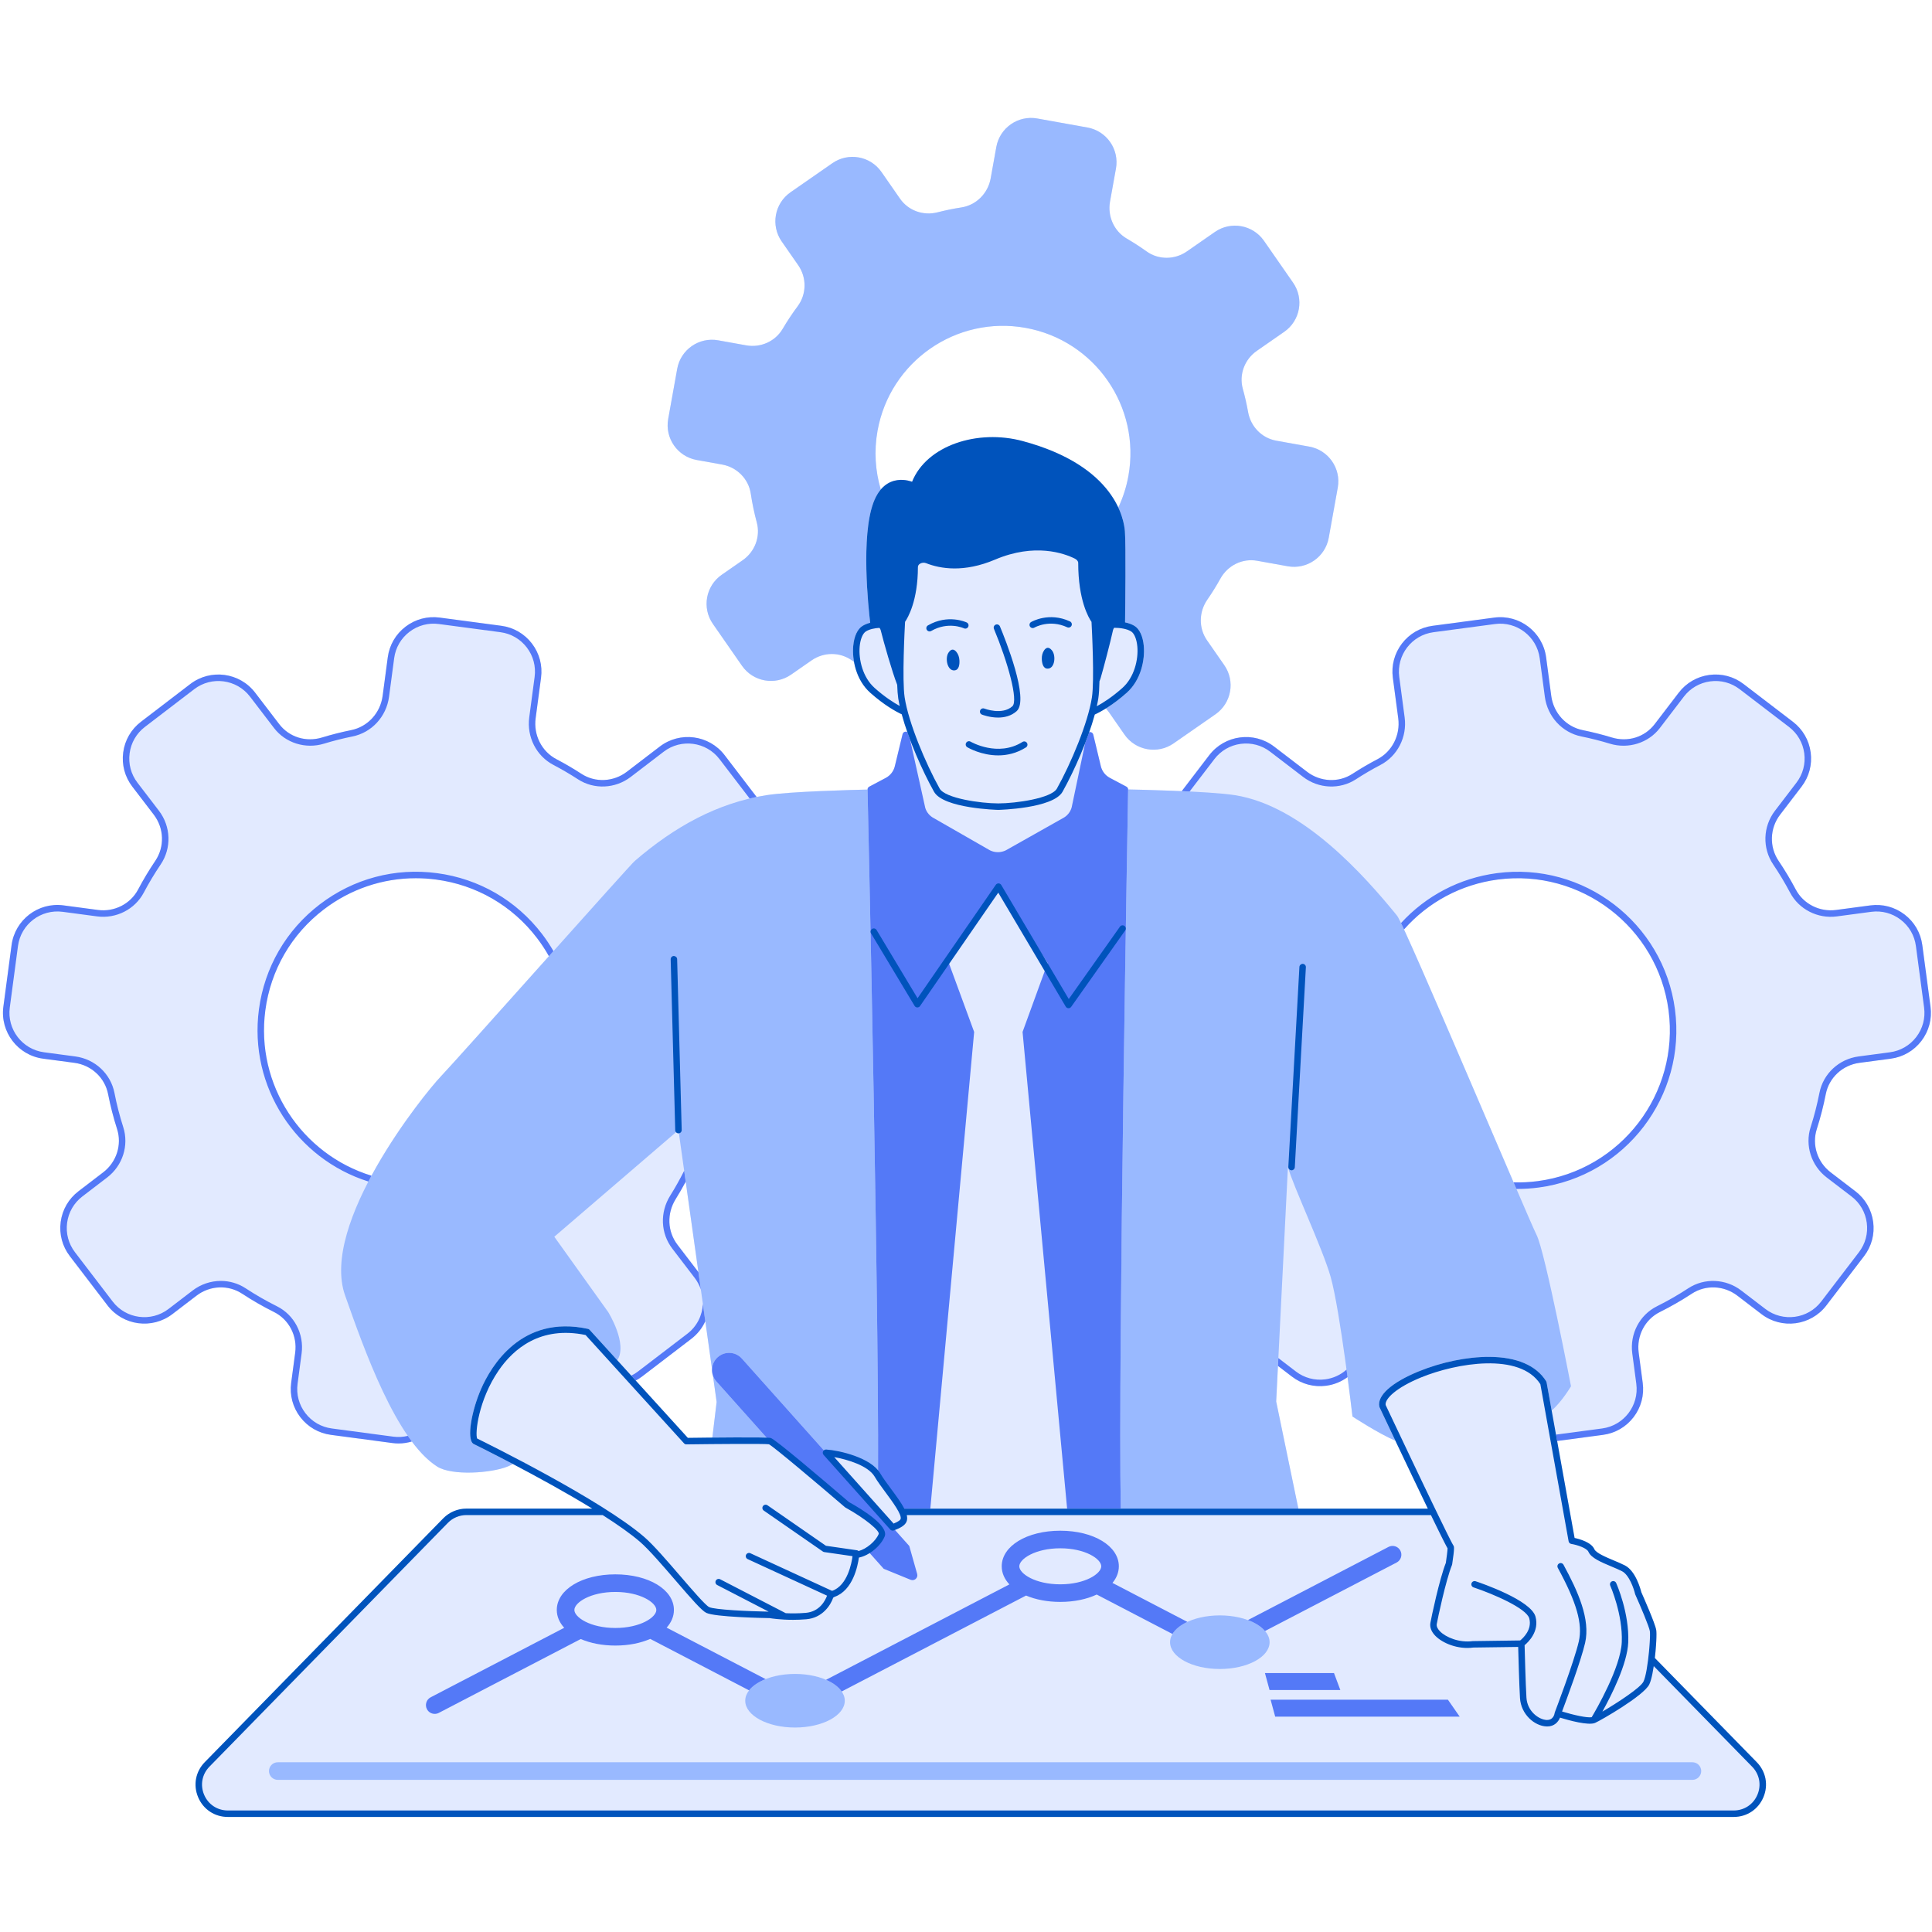
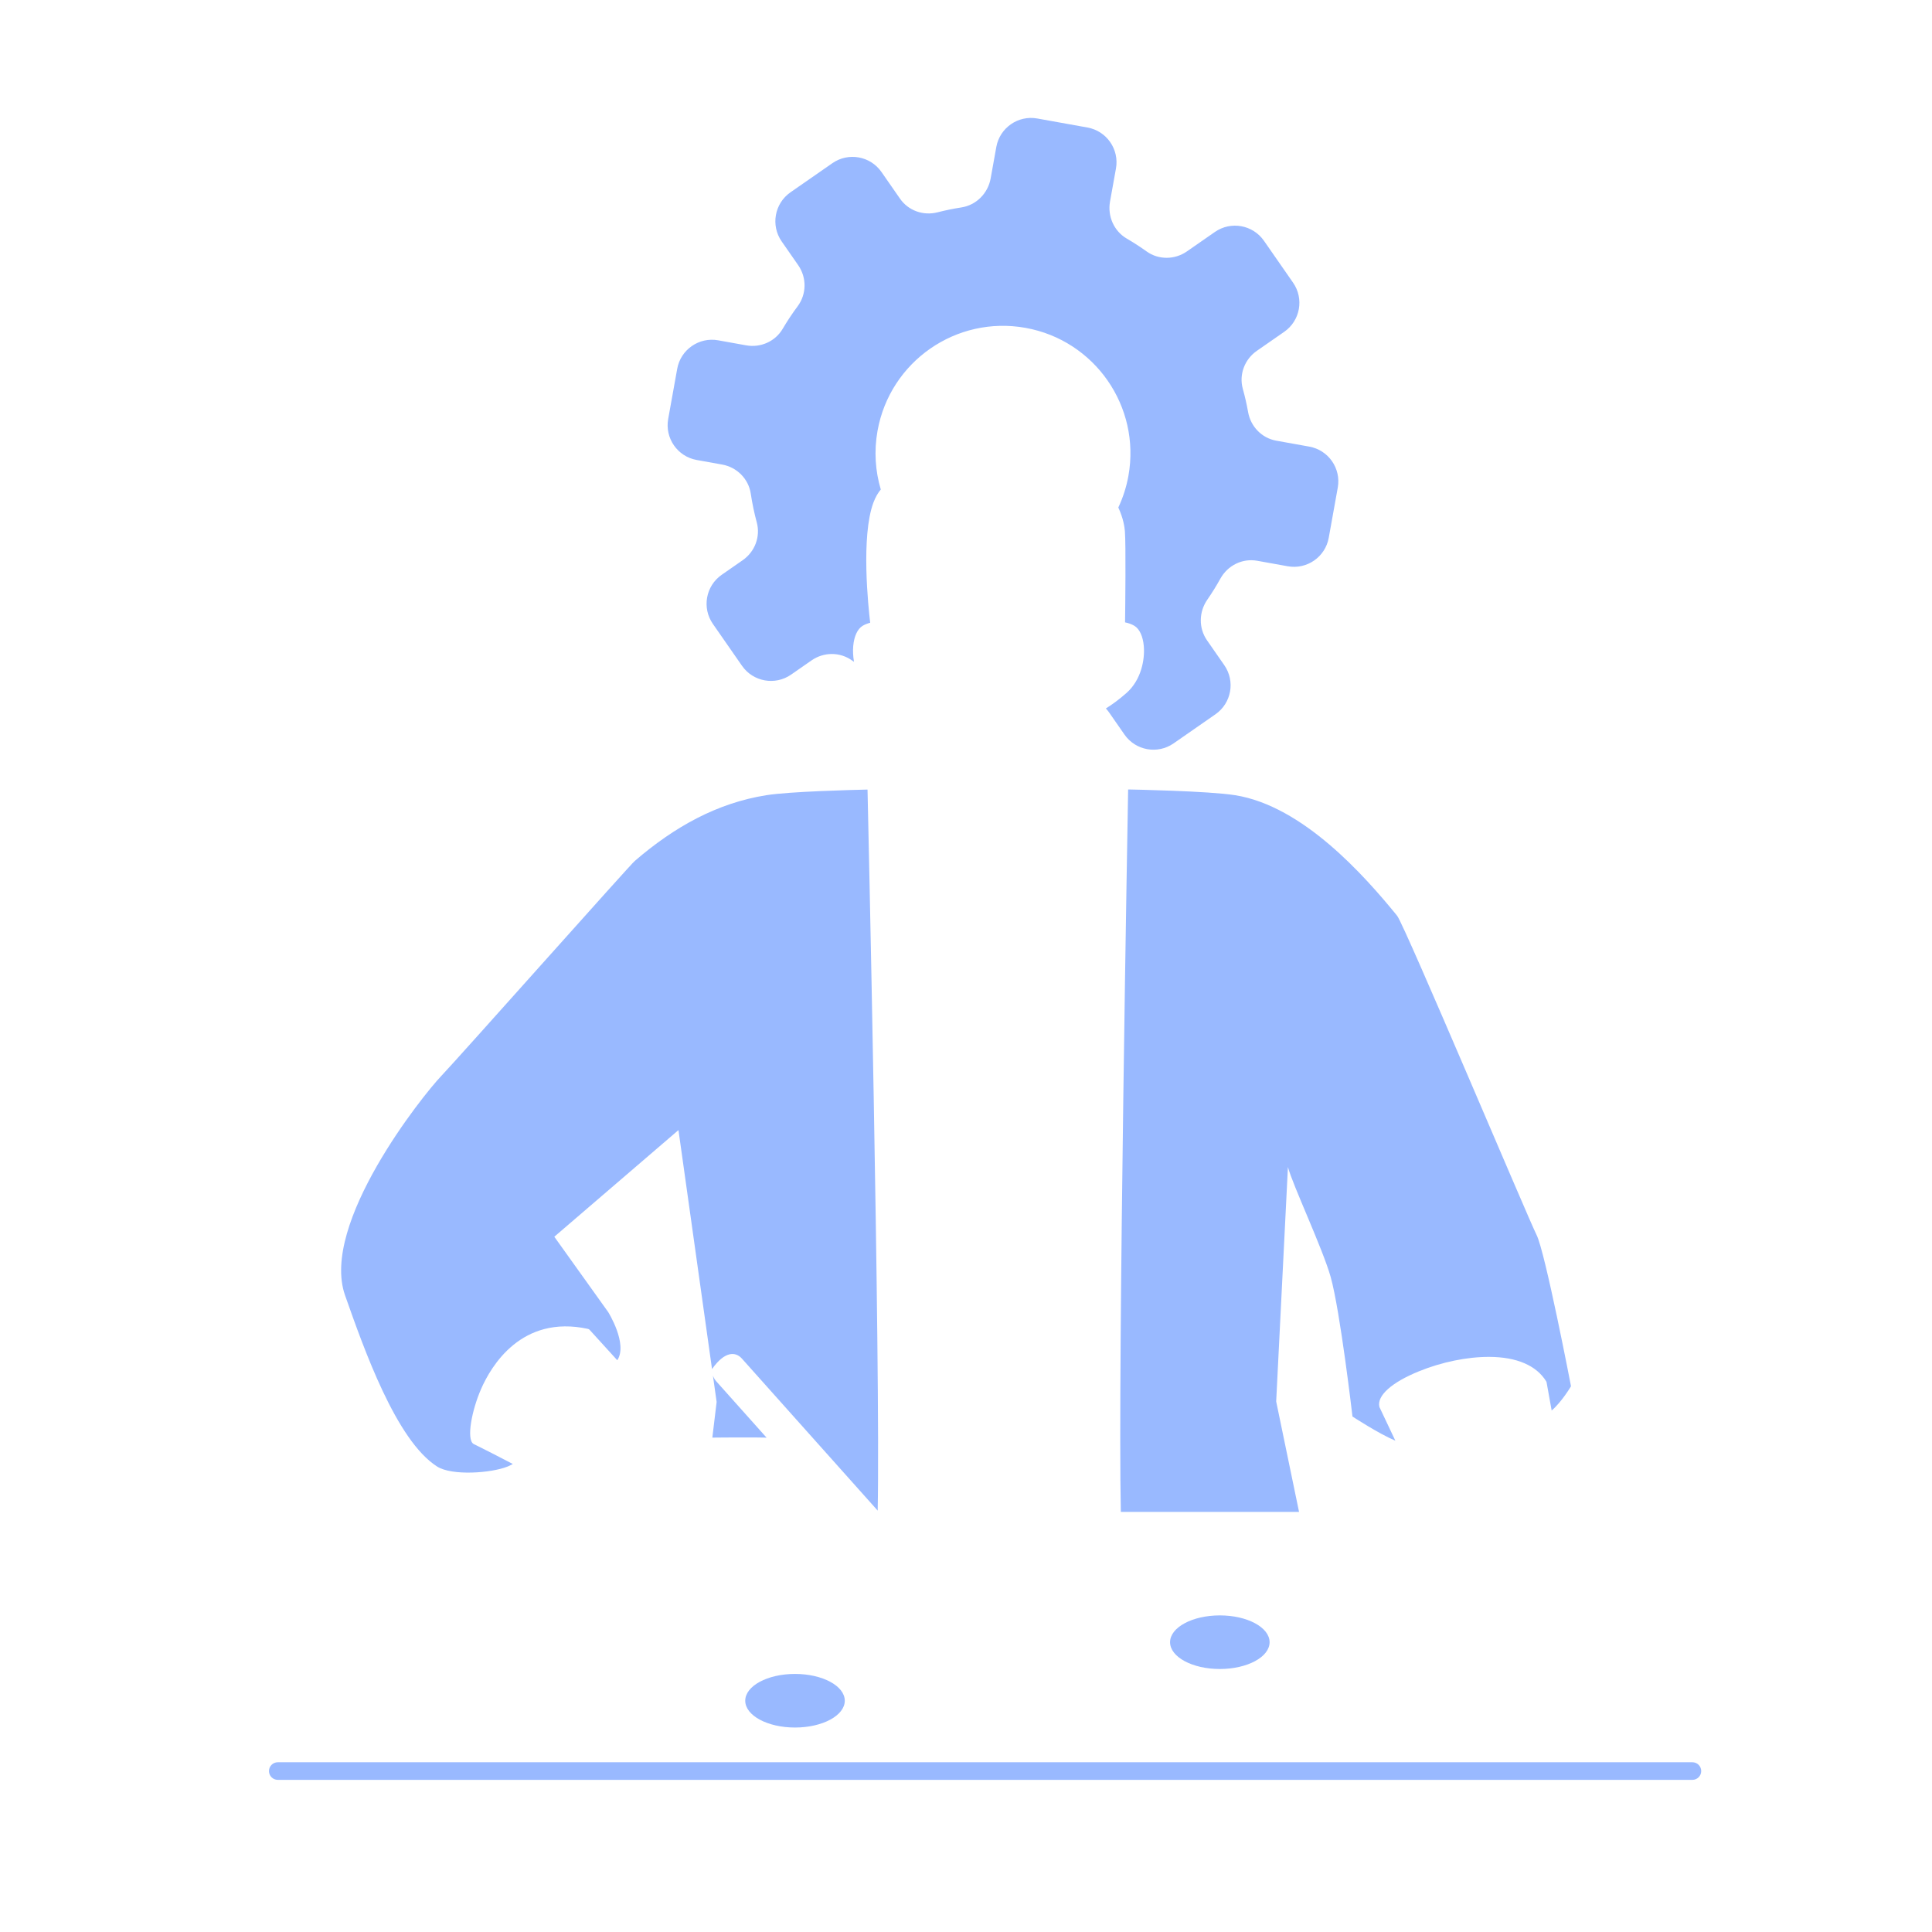
<svg xmlns="http://www.w3.org/2000/svg" width="1080" zoomAndPan="magnify" viewBox="0 0 810 810" height="1080" preserveAspectRatio="xMidYMid meet" version="1.0">
  <defs>
    <clipPath id="4fa2071ff6">
-       <path d="M 1 49 L 810 49 L 810 761.863 L 1 761.863 Z M 1 49 " clip-rule="nonzero" />
-     </clipPath>
+       </clipPath>
    <clipPath id="d86121e07e">
      <path d="M 81 183 L 741 183 L 741 761.863 L 81 761.863 Z M 81 183 " clip-rule="nonzero" />
    </clipPath>
  </defs>
  <g clip-path="url(#4fa2071ff6)">
    <path fill="#e2eaff" d="M 809.379 422.074 L 805.941 396.25 C 805.258 391.117 802.617 386.555 798.504 383.41 C 794.391 380.262 789.289 378.906 784.16 379.59 L 769.738 381.508 C 762.879 382.422 756.086 378.984 752.895 372.949 C 750.73 368.848 748.309 364.805 745.695 360.938 C 741.715 355.043 741.965 347.258 746.32 341.562 L 755.32 329.797 C 758.465 325.688 759.824 320.59 759.137 315.457 C 758.453 310.324 755.812 305.762 751.699 302.613 L 731.008 286.785 C 726.895 283.641 721.797 282.277 716.664 282.965 C 711.531 283.648 706.969 286.293 703.824 290.402 L 693.738 303.586 C 689.559 309.059 682.488 311.254 675.742 309.191 C 671.754 307.973 667.652 306.938 663.547 306.105 C 656.625 304.711 651.332 298.949 650.375 291.777 L 648.223 275.594 C 646.809 264.996 637.066 257.504 626.438 258.934 L 600.621 262.371 C 595.484 263.051 590.922 265.695 587.773 269.809 C 584.629 273.922 583.27 279.016 583.953 284.152 L 586.219 301.148 C 587.152 308.191 583.66 315.078 577.52 318.293 C 573.93 320.172 570.387 322.242 566.996 324.449 C 561.223 328.203 553.59 327.852 547.996 323.574 L 534.164 312.992 C 525.676 306.496 513.48 308.117 506.98 316.613 L 495.453 331.684 C 495.461 331.684 495.469 331.684 495.48 331.684 C 484.414 331.195 474.027 331.004 474.027 331.004 C 474.027 331.004 473.641 331.004 472.973 331.004 C 472.973 330.5 472.699 330.039 472.254 329.805 L 465.328 326.129 C 463.43 325.125 462.047 323.352 461.543 321.266 L 458.348 307.961 C 458.203 307.348 457.652 306.918 457.027 306.918 C 457.02 306.918 457.016 306.918 457.008 306.918 C 456.891 306.922 456.777 306.953 456.668 306.984 C 456.629 307.094 456.582 307.203 456.543 307.316 C 457.48 304.656 458.316 302.047 458.992 299.574 C 460.145 299.039 461.742 298.203 463.641 297.027 C 464.098 297.527 464.539 298.043 464.934 298.609 L 471.441 307.969 C 476.105 314.68 485.324 316.34 492.035 311.676 L 509.586 299.477 C 516.297 294.809 517.957 285.59 513.289 278.879 L 506.055 268.469 C 502.488 263.336 502.617 256.57 506.176 251.43 C 508.137 248.59 509.969 245.645 511.656 242.602 C 514.719 237.066 520.863 233.992 527.09 235.109 L 539.902 237.414 C 547.945 238.863 555.641 233.516 557.086 225.473 L 560.871 204.434 C 562.316 196.391 556.969 188.699 548.926 187.25 L 535.062 184.758 C 528.988 183.668 524.359 178.844 523.277 172.766 C 522.688 169.469 521.945 166.219 521.059 163.02 C 519.391 157.035 521.82 150.656 526.922 147.113 L 538.43 139.113 C 545.141 134.449 546.797 125.227 542.133 118.52 L 529.934 100.969 C 525.27 94.258 516.047 92.598 509.336 97.266 L 497.609 105.418 C 492.531 108.945 485.742 109.02 480.719 105.418 C 478.047 103.5 475.273 101.703 472.406 100.031 C 467.023 96.895 464.281 90.633 465.387 84.496 L 467.875 70.648 C 469.32 62.605 463.973 54.914 455.93 53.469 L 434.895 49.684 C 426.852 48.238 419.156 53.586 417.711 61.629 L 415.34 74.809 C 414.219 81.039 409.336 86 403.086 86.965 C 399.703 87.488 396.367 88.176 393.082 89.02 C 387.133 90.543 380.855 88.352 377.348 83.309 L 369.574 72.129 C 364.91 65.418 355.688 63.758 348.98 68.422 L 331.43 80.621 C 324.719 85.289 323.062 94.508 327.723 101.219 L 334.66 111.195 C 338.27 116.391 338.203 123.32 334.422 128.398 C 332.168 131.426 330.07 134.59 328.141 137.875 C 325.031 143.16 318.891 145.879 312.855 144.793 L 301.109 142.68 C 293.066 141.234 285.375 146.582 283.926 154.625 L 280.145 175.66 C 278.695 183.707 284.043 191.398 292.086 192.848 L 302.785 194.77 C 308.969 195.883 313.844 200.77 314.77 206.984 C 315.375 211.059 316.215 215.07 317.281 219.004 C 318.902 224.977 316.488 231.316 311.406 234.852 L 302.586 240.98 C 295.875 245.645 294.219 254.867 298.883 261.578 L 311.082 279.129 C 315.746 285.84 324.969 287.496 331.68 282.832 L 340.27 276.859 C 345.379 273.309 352.203 273.277 357.246 276.926 C 357.508 277.117 357.785 277.285 358.051 277.473 C 358.855 282.02 360.906 286.914 364.91 290.477 C 370.594 295.531 375.367 298.199 378.059 299.473 C 378.703 301.855 379.508 304.379 380.406 306.941 L 380.395 306.938 C 380.195 306.824 379.98 306.746 379.746 306.742 C 379.742 306.742 379.734 306.742 379.73 306.742 C 379.105 306.742 378.562 307.172 378.414 307.781 L 375.156 321.262 C 374.648 323.352 373.27 325.125 371.371 326.129 L 364.441 329.801 C 363.988 330.039 363.711 330.516 363.719 331.031 C 357.461 331.168 331.137 331.82 321.273 333.391 C 319.91 333.605 318.559 333.855 317.223 334.133 L 303.82 316.613 C 297.324 308.117 285.129 306.496 276.633 312.992 L 262.805 323.57 C 257.211 327.848 249.574 328.199 243.805 324.449 C 240.414 322.242 236.871 320.172 233.281 318.289 C 227.137 315.078 223.645 308.188 224.582 301.148 L 226.844 284.152 C 227.527 279.016 226.172 273.922 223.023 269.805 C 219.879 265.691 215.316 263.051 210.18 262.367 L 184.359 258.93 C 179.211 258.25 174.129 259.602 170.016 262.75 C 165.902 265.895 163.262 270.457 162.578 275.59 L 160.422 291.773 C 159.469 298.945 154.176 304.707 147.254 306.105 C 143.148 306.934 139.043 307.973 135.059 309.191 C 128.301 311.262 121.242 309.055 117.059 303.586 L 106.977 290.402 C 100.48 281.91 88.285 280.289 79.789 286.781 L 59.102 302.613 C 54.988 305.758 52.344 310.32 51.66 315.457 C 50.977 320.59 52.336 325.684 55.48 329.797 L 64.48 341.559 C 68.836 347.254 69.086 355.039 65.102 360.938 C 62.5 364.789 60.078 368.828 57.902 372.945 C 54.715 378.984 47.941 382.43 41.059 381.508 L 26.637 379.586 C 16.035 378.156 6.266 385.652 4.855 396.25 L 1.418 422.074 C 0.008 432.668 7.484 442.441 18.082 443.855 L 31.211 445.602 C 38.305 446.547 43.98 451.82 45.328 458.723 C 46.293 463.66 47.562 468.586 49.094 473.371 C 51.203 479.945 48.871 487.23 43.289 491.5 L 32.895 499.453 C 28.781 502.598 26.137 507.16 25.457 512.297 C 24.773 517.43 26.129 522.523 29.273 526.637 L 45.102 547.328 C 51.602 555.82 63.797 557.441 72.289 550.949 L 82.418 543.203 C 88.035 538.902 95.715 538.582 101.52 542.395 C 105.801 545.207 110.293 547.789 114.879 550.07 C 121.137 553.188 124.711 560.023 123.77 567.09 L 122.078 579.793 C 121.395 584.926 122.75 590.02 125.898 594.133 C 129.047 598.25 133.609 600.891 138.742 601.574 L 164.562 605.012 C 165.426 605.125 166.285 605.184 167.133 605.184 C 169.047 605.184 170.906 604.887 172.672 604.355 C 176.016 608.832 179.547 612.473 183.25 614.84 C 189.492 618.82 206 617.621 212.855 614.84 C 213.535 614.562 214.262 614.195 215.008 613.781 C 224.719 618.879 237.25 625.699 248.332 632.504 L 195.52 632.504 C 191.902 632.504 188.379 633.984 185.848 636.57 L 85.875 738.793 C 82 742.75 80.926 748.387 83.074 753.492 C 85.227 758.602 90.004 761.773 95.543 761.773 L 726.855 761.773 C 732.395 761.773 737.172 758.602 739.324 753.492 C 741.473 748.387 740.398 742.754 736.527 738.793 L 693.809 695.113 C 693.809 695.113 693.809 695.113 693.809 695.109 C 694.031 693.195 694.203 691.289 694.316 689.566 C 694.352 689.02 694.383 688.5 694.406 688 C 694.406 687.961 694.41 687.922 694.414 687.883 C 694.434 687.434 694.449 687.016 694.461 686.617 C 694.461 686.539 694.465 686.457 694.469 686.383 C 694.477 686.027 694.48 685.707 694.48 685.398 C 694.48 685.305 694.48 685.203 694.48 685.117 C 694.48 684.836 694.473 684.594 694.461 684.359 C 694.461 684.281 694.461 684.184 694.457 684.113 C 694.441 683.828 694.418 683.582 694.387 683.398 C 693.941 680.633 688.926 669.305 688.129 667.512 C 687.848 666.359 685.812 658.684 681.297 656.336 C 679.977 655.648 678.383 654.98 676.699 654.273 C 673.508 652.938 669.145 651.105 668.457 649.523 C 667.195 646.617 662.312 645.266 660.164 644.805 L 652.605 602.793 L 652.848 604.129 L 672.066 601.57 C 677.199 600.891 681.762 598.246 684.91 594.133 C 688.055 590.02 689.414 584.926 688.73 579.793 L 687.039 567.09 C 686.098 560.023 689.668 553.184 695.926 550.066 C 700.508 547.789 705 545.207 709.289 542.395 C 715.098 538.574 722.773 538.898 728.391 543.199 L 738.52 550.949 C 747.008 557.441 759.207 555.82 765.707 547.328 L 781.531 526.637 C 784.68 522.523 786.035 517.43 785.352 512.293 C 784.668 507.16 782.027 502.598 777.914 499.449 L 767.516 491.5 C 761.938 487.23 759.602 479.945 761.711 473.367 C 763.242 468.59 764.512 463.664 765.477 458.723 C 766.828 451.816 772.5 446.543 779.594 445.598 L 792.727 443.852 C 797.859 443.168 802.422 440.523 805.57 436.41 C 808.707 432.301 810.062 427.207 809.379 422.074 Z M 184.855 451.262 C 180.812 455.496 165.965 473.656 155.098 494.145 C 155.312 493.738 155.523 493.332 155.746 492.926 C 126.492 483.961 107.074 454.863 111.242 423.555 C 113.492 406.672 122.18 391.676 135.707 381.324 C 146.945 372.727 160.406 368.195 174.32 368.195 C 177.152 368.195 180.012 368.383 182.867 368.762 C 199.75 371.012 214.75 379.699 225.102 393.227 C 226.977 395.68 228.652 398.238 230.137 400.883 C 210.203 423.172 188.688 447.246 184.855 451.262 Z M 283.32 502.664 C 284.793 500.312 286.164 497.883 287.488 495.438 L 287.164 493.141 L 292.809 533.332 L 284.047 521.879 C 279.785 516.305 279.5 508.766 283.32 502.664 Z M 298.652 602.723 C 294.523 602.762 290.797 602.809 288.379 602.836 L 266.531 578.805 C 267.422 578.324 268.293 577.793 269.125 577.16 L 289.816 561.332 C 292.398 559.355 294.402 556.82 295.703 553.938 L 298.52 573.992 C 298.469 574.914 298.598 575.84 298.906 576.727 C 298.906 576.723 298.902 576.723 298.902 576.719 L 300.453 587.766 Z M 382.387 201.988 C 382.387 201.988 374.762 198.773 369.277 205.234 C 366.973 197.484 366.387 189.094 367.914 180.59 C 373.141 151.547 400.918 132.234 429.961 137.461 C 459.008 142.684 478.316 170.465 473.094 199.508 C 472.246 204.211 470.801 208.656 468.859 212.789 C 468.859 212.789 468.863 212.793 468.863 212.793 C 464.746 203.961 454.484 191.816 428.715 184.906 C 409.902 179.867 388.559 186.676 382.387 201.988 Z M 544.352 632.504 L 535.047 587.574 L 535.793 572.668 L 541.668 577.16 C 545.781 580.309 550.879 581.664 556.008 580.98 C 559.309 580.539 562.363 579.285 564.965 577.359 C 566.207 586.777 567.031 593.879 567.031 593.879 C 567.031 593.879 578.004 601.07 585.008 604.012 C 589.055 612.535 594.262 623.473 598.625 632.504 Z M 644.754 495.184 C 641.324 495.637 637.926 495.801 634.574 495.711 C 620.922 463.953 596.977 407.699 588.637 389.676 C 598.793 378.188 612.57 370.805 627.922 368.762 C 662.781 364.148 694.906 388.703 699.547 423.555 C 704.188 458.41 679.605 490.543 644.754 495.184 Z M 644.754 495.184 " fill-opacity="1" fill-rule="nonzero" />
  </g>
-   <path fill="#e2eaff" d="M 808.035 422.254 L 804.598 396.43 C 803.281 386.555 794.211 379.617 784.34 380.934 L 769.922 382.855 C 762.508 383.84 755.188 380.191 751.695 373.582 C 749.527 369.477 747.145 365.512 744.57 361.695 C 740.254 355.305 740.555 346.863 745.242 340.738 L 754.238 328.973 C 760.289 321.062 758.785 309.742 750.875 303.691 L 730.184 287.863 C 722.273 281.812 710.953 283.316 704.902 291.23 L 694.816 304.414 C 690.27 310.359 682.504 312.68 675.344 310.492 C 671.391 309.281 667.367 308.262 663.277 307.438 C 655.719 305.91 650.051 299.598 649.031 291.953 L 646.879 275.773 C 645.562 265.902 636.492 258.961 626.621 260.277 L 600.797 263.715 C 590.926 265.031 583.988 274.102 585.301 283.973 L 587.566 300.973 C 588.566 308.5 584.879 315.977 578.148 319.496 C 574.566 321.367 571.094 323.402 567.734 325.59 C 561.414 329.695 553.156 329.23 547.172 324.652 L 533.34 314.07 C 525.43 308.02 514.109 309.527 508.059 317.438 L 492.23 338.129 C 486.18 346.039 487.688 357.355 495.598 363.41 L 509.16 373.789 C 515.176 378.391 517.781 386.289 515.418 393.48 C 514.156 397.324 513.07 401.242 512.172 405.223 C 510.516 412.559 504.613 418.176 497.156 419.172 L 480.141 421.438 C 470.27 422.75 463.328 431.82 464.645 441.691 L 468.082 467.516 C 469.395 477.391 478.469 484.328 488.34 483.012 L 504.07 480.918 C 511.711 479.898 519.016 483.984 522.441 490.891 C 524.328 494.691 526.391 498.379 528.625 501.945 C 532.668 508.402 532.457 516.648 527.824 522.699 L 518.438 534.969 C 512.387 542.883 513.895 554.203 521.805 560.254 L 542.496 576.082 C 550.406 582.133 561.727 580.625 567.777 572.715 L 576.215 561.68 C 580.898 555.562 588.961 553.047 596.246 555.543 C 600.809 557.105 605.477 558.418 610.23 559.465 C 616.043 560.742 620.68 564.887 622.836 570.258 C 602.344 570.719 577.961 582.043 579.625 589.465 C 579.625 589.465 592.281 616.273 600.789 633.859 L 360.105 633.859 C 357.375 632.105 355.137 630.871 355.137 630.871 C 355.137 630.871 324.57 604.637 322.793 604.203 C 321.012 603.766 287.785 604.203 287.785 604.203 L 264.309 578.371 C 265.699 577.789 267.043 577.039 268.301 576.082 L 288.992 560.254 C 296.902 554.199 298.406 542.883 292.355 534.969 L 282.969 522.699 C 278.34 516.648 278.125 508.402 282.168 501.945 C 284.402 498.379 286.469 494.691 288.352 490.891 C 291.777 483.984 299.086 479.898 306.727 480.918 L 322.457 483.012 C 332.328 484.328 341.398 477.387 342.715 467.516 L 346.148 441.691 C 347.465 431.82 340.527 422.75 330.652 421.438 L 313.637 419.172 C 306.18 418.18 300.281 412.562 298.621 405.223 C 297.723 401.242 296.641 397.324 295.375 393.48 C 293.012 386.289 295.621 378.387 301.633 373.789 L 315.195 363.41 C 323.105 357.355 324.613 346.039 318.562 338.129 L 302.734 317.438 C 296.68 309.527 285.359 308.02 277.449 314.07 L 263.621 324.652 C 257.637 329.23 249.379 329.695 243.059 325.59 C 239.699 323.402 236.223 321.367 232.641 319.496 C 225.91 315.973 222.227 308.5 223.227 300.973 L 225.492 283.973 C 226.809 274.098 219.867 265.031 209.996 263.715 L 184.172 260.277 C 174.301 258.961 165.23 265.902 163.914 275.773 L 161.762 291.953 C 160.746 299.598 155.074 305.91 147.516 307.438 C 143.43 308.262 139.402 309.281 135.449 310.492 C 128.289 312.68 120.523 310.359 115.977 304.414 L 105.891 291.23 C 99.84 283.32 88.52 281.812 80.609 287.863 L 59.922 303.691 C 52.012 309.742 50.504 321.062 56.555 328.973 L 65.555 340.738 C 70.238 346.863 70.539 355.305 66.223 361.695 C 63.645 365.512 61.266 369.477 59.098 373.582 C 55.609 380.191 48.285 383.84 40.875 382.855 L 26.457 380.934 C 16.586 379.617 7.512 386.559 6.199 396.43 L 2.762 422.254 C 1.449 432.129 8.387 441.195 18.258 442.512 L 31.387 444.258 C 38.98 445.27 45.188 450.949 46.66 458.465 C 47.621 463.391 48.871 468.23 50.387 472.957 C 52.688 480.145 50.102 487.996 44.109 492.582 L 33.715 500.535 C 25.805 506.586 24.297 517.906 30.348 525.816 L 46.176 546.508 C 52.23 554.418 63.547 555.926 71.457 549.875 L 81.586 542.125 C 87.609 537.52 95.922 537.098 102.262 541.262 C 106.488 544.039 110.902 546.578 115.48 548.859 C 122.305 552.254 126.117 559.715 125.109 567.27 L 123.418 579.973 C 122.105 589.844 129.043 598.918 138.914 600.23 L 164.738 603.668 C 174.609 604.984 183.68 598.043 184.992 588.172 L 186.797 574.641 C 187.785 567.211 193.246 561.074 200.562 559.465 C 205.316 558.418 209.984 557.105 214.547 555.543 C 220.152 553.621 226.211 554.676 230.84 558.047 C 202.793 563.188 195.91 601.891 199.215 604.203 C 199.215 604.203 230.488 619.5 253.082 633.859 L 195.516 633.859 C 192.242 633.859 189.105 635.18 186.816 637.52 L 86.844 739.738 C 79.309 747.445 84.766 760.418 95.543 760.418 L 726.852 760.418 C 737.629 760.418 743.086 747.445 735.551 739.738 L 692.379 695.598 C 693.008 690.453 693.289 685.125 693.047 683.617 C 692.602 680.879 686.832 667.953 686.832 667.953 C 686.832 667.953 684.953 659.77 680.668 657.543 C 676.383 655.316 668.5 653.031 667.211 650.066 C 665.922 647.102 658.992 645.965 658.992 645.965 L 651.258 602.977 L 671.887 600.23 C 681.758 598.914 688.699 589.844 687.383 579.973 L 685.691 567.27 C 684.688 559.715 688.5 552.254 695.32 548.859 C 699.898 546.578 704.312 544.039 708.543 541.262 C 714.883 537.098 723.191 537.52 729.215 542.125 L 739.344 549.875 C 747.254 555.926 758.574 554.418 764.625 546.508 L 780.453 525.816 C 786.508 517.906 785 506.586 777.086 500.535 L 766.691 492.582 C 760.699 487.996 758.117 480.145 760.418 472.957 C 761.934 468.23 763.18 463.391 764.145 458.465 C 765.613 450.949 771.82 445.27 779.414 444.258 L 792.547 442.512 C 802.41 441.195 809.348 432.129 808.035 422.254 Z M 165.859 496.527 C 130.207 491.781 105.152 459.031 109.898 423.379 C 114.645 387.727 147.395 362.672 183.047 367.418 C 218.699 372.164 243.754 404.914 239.008 440.566 C 234.262 476.219 201.512 501.273 165.859 496.527 Z M 644.934 496.527 C 609.281 501.273 576.527 476.223 571.781 440.57 C 567.035 404.918 592.09 372.164 627.742 367.418 C 663.395 362.672 696.145 387.727 700.891 423.379 C 705.641 459.031 680.586 491.781 644.934 496.527 Z M 365.809 289.461 C 357.316 281.91 357.473 266.543 362.336 263.559 C 367.203 260.574 376.258 262.328 376.258 262.328 L 377.578 272.98 C 377.777 266.078 378.113 260.234 378.113 260.234 C 378.113 260.234 383.477 253.434 383.477 237.754 C 383.477 235.312 386.445 233.93 388.719 234.828 C 393.984 236.918 403.68 238.863 416.645 233.367 C 433.914 226.047 446.633 230.691 451.273 233.004 C 452.438 233.586 453.406 234.688 453.406 235.988 C 453.406 253.43 458.957 260.234 458.957 260.234 C 458.957 260.234 459.332 266.793 459.523 274.215 L 461 262.328 C 461 262.328 470.055 260.574 474.918 263.559 C 479.785 266.543 479.941 281.91 471.449 289.461 C 465.289 294.938 460.18 297.57 457.828 298.609 C 457.215 300.926 456.453 303.395 455.574 305.941 L 455.688 309.625 C 455.43 310.312 455.191 310.996 454.922 311.684 L 449.293 338.508 C 448.742 340.492 447.367 342.156 445.461 343.105 L 421.727 356.492 C 419.613 357.543 417.09 357.531 415.043 356.5 L 391.586 343.055 C 389.801 342.148 388.453 340.531 387.914 338.699 L 381.594 310.25 C 381.281 309.422 380.988 308.598 380.695 307.773 L 380.781 303.816 C 380.184 301.984 379.664 300.211 379.215 298.516 C 376.781 297.414 371.789 294.777 365.809 289.461 Z M 390.043 632.504 L 408.418 432.648 L 397.809 403.762 L 418.617 371.73 L 439.234 403.762 L 428.715 432.648 L 447.395 632.504 Z M 390.043 632.504 " fill-opacity="1" fill-rule="nonzero" />
-   <path fill="#99b9ff" d="M 517.828 333.391 C 546.324 337.922 572.121 367.266 585.453 383.559 C 585.555 383.684 585.73 383.91 585.84 384.078 C 589.211 388.629 640.621 510.609 644.227 517.777 C 647.828 524.945 658.652 581.191 658.652 581.191 C 658.652 581.191 654.859 587.652 650.543 591.371 L 648.422 579.586 C 648.391 579.414 648.328 579.254 648.238 579.109 C 644.133 572.48 635.898 568.941 624.438 568.879 C 615.121 568.844 604.402 571.043 594.801 574.965 C 583.43 579.605 577.262 585.141 578.301 589.766 C 578.32 589.863 578.352 589.957 578.398 590.047 C 578.73 590.758 581.41 596.434 585.008 604.016 C 578.004 601.078 567.031 593.879 567.031 593.879 C 567.031 593.879 561.895 549.664 557.902 535.418 C 554.562 523.504 541.922 496.734 539.969 489.289 L 535.047 587.578 L 544.629 633.863 L 469.914 633.863 C 468.629 573.879 472.93 333.504 472.973 331.031 C 472.973 331.02 472.969 331.012 472.969 331.008 C 473.641 331.008 474.023 331.008 474.023 331.008 C 474.023 331.008 506.598 331.605 517.828 333.391 Z M 490.555 688.5 C 490.555 694.707 499.898 699.738 511.422 699.738 C 522.941 699.738 532.285 694.707 532.285 688.5 C 532.285 682.293 522.941 677.262 511.422 677.262 C 499.898 677.262 490.555 682.293 490.555 688.5 Z M 333.309 724.277 C 344.832 724.277 354.176 719.246 354.176 713.039 C 354.176 706.832 344.832 701.801 333.309 701.801 C 321.785 701.801 312.445 706.832 312.445 713.039 C 312.445 719.246 321.785 724.277 333.309 724.277 Z M 709.555 738.836 L 116.457 738.836 C 114.422 738.836 112.77 740.488 112.77 742.523 C 112.77 744.559 114.422 746.211 116.457 746.211 L 709.555 746.211 C 711.594 746.211 713.242 744.559 713.242 742.523 C 713.242 740.488 711.594 738.836 709.555 738.836 Z M 183.246 614.84 C 189.484 618.824 205.992 617.625 212.848 614.84 C 213.527 614.566 214.254 614.199 215 613.785 C 214.961 613.766 214.926 613.746 214.891 613.727 C 208.465 610.359 203.285 607.746 200.602 606.41 C 200.602 606.406 200.594 606.406 200.59 606.402 C 199.938 606.074 199.449 605.836 199.113 605.668 C 199.023 605.625 198.93 605.574 198.863 605.543 C 198.832 605.527 198.801 605.512 198.773 605.5 C 198.695 605.461 198.629 605.43 198.617 605.422 C 198.555 605.391 198.496 605.355 198.438 605.316 C 195.516 603.27 197.785 591.301 201.688 582.367 C 205.875 572.77 218.629 551.098 246.5 557.141 C 246.777 557.199 247.027 557.348 247.215 557.555 L 258.797 570.293 C 263.328 563.418 254.973 550.066 254.973 550.066 L 232.398 518.508 L 284.449 473.797 L 298.52 573.992 C 298.617 572.148 299.418 570.344 300.902 569.016 C 303.863 566.375 308.402 566.633 311.043 569.59 L 367.977 633.332 C 369.172 572.48 363.773 333.5 363.715 331.035 C 363.715 331.035 363.715 331.031 363.715 331.031 C 357.457 331.168 331.133 331.824 321.27 333.395 C 300.703 336.664 282.805 346.598 266.164 360.93 C 265.062 361.547 192.23 443.539 184.855 451.266 C 177.484 458.988 134.082 513.07 144.672 543.094 C 152.613 565.613 166.078 603.887 183.246 614.84 Z M 300.605 602.707 C 300.613 602.707 300.621 602.707 300.629 602.707 C 301.941 602.695 303.27 602.688 304.602 602.676 C 304.633 602.676 304.66 602.676 304.688 602.676 C 305.32 602.672 305.953 602.672 306.578 602.668 C 306.613 602.668 306.652 602.668 306.688 602.668 C 307.309 602.664 307.926 602.66 308.539 602.656 C 308.645 602.656 308.75 602.656 308.855 602.656 C 309.363 602.652 309.859 602.652 310.355 602.652 C 310.477 602.652 310.602 602.652 310.727 602.652 C 311.312 602.652 311.891 602.652 312.453 602.652 C 312.5 602.652 312.547 602.652 312.594 602.652 C 313.086 602.652 313.57 602.652 314.043 602.652 C 314.184 602.652 314.324 602.652 314.461 602.652 C 315.508 602.656 316.492 602.664 317.402 602.672 C 317.504 602.672 317.602 602.672 317.699 602.676 C 318.09 602.68 318.465 602.684 318.82 602.691 C 318.883 602.691 318.945 602.691 319.008 602.691 C 319.402 602.699 319.77 602.707 320.117 602.715 C 320.203 602.715 320.285 602.719 320.367 602.723 C 320.629 602.73 320.875 602.734 321.105 602.742 C 321.184 602.746 321.27 602.75 321.344 602.75 C 321.367 602.75 321.383 602.754 321.406 602.754 L 300.328 579.16 C 299.676 578.426 299.199 577.598 298.898 576.723 L 300.449 587.77 L 298.652 602.727 C 299.293 602.719 299.945 602.711 300.605 602.707 Z M 292.086 192.848 L 302.781 194.77 C 308.969 195.883 313.844 200.77 314.766 206.984 C 315.375 211.059 316.215 215.07 317.277 219.004 C 318.898 224.977 316.484 231.316 311.402 234.852 L 302.586 240.98 C 295.875 245.645 294.215 254.867 298.883 261.578 L 311.082 279.129 C 315.746 285.84 324.965 287.496 331.676 282.832 L 340.266 276.859 C 345.379 273.309 352.203 273.277 357.242 276.926 C 357.508 277.117 357.785 277.285 358.051 277.473 C 357.629 275.086 357.547 272.793 357.719 270.84 C 358.074 266.781 359.5 263.707 361.629 262.398 C 362.59 261.812 363.684 261.391 364.832 261.09 C 364.043 254.477 360.914 224.941 366.168 210.766 C 367.043 208.398 368.113 206.602 369.277 205.23 C 366.973 197.48 366.387 189.09 367.914 180.586 C 373.141 151.543 400.918 132.23 429.961 137.457 C 459.008 142.68 478.316 170.461 473.094 199.504 C 472.246 204.207 470.801 208.652 468.859 212.785 C 471.016 217.406 471.484 221.121 471.617 222.703 C 472.07 228.223 471.766 254.605 471.688 260.926 C 473.102 261.223 474.465 261.684 475.629 262.395 C 477.754 263.703 479.18 266.777 479.539 270.84 C 480.043 276.5 478.457 285.043 472.352 290.473 C 469.066 293.391 466.094 295.5 463.637 297.023 C 464.094 297.523 464.535 298.039 464.93 298.605 L 471.438 307.965 C 476.102 314.676 485.32 316.336 492.031 311.668 L 509.582 299.469 C 516.293 294.805 517.953 285.586 513.285 278.871 L 506.051 268.465 C 502.484 263.328 502.613 256.566 506.172 251.422 C 508.133 248.586 509.965 245.641 511.652 242.594 C 514.719 237.062 520.859 233.988 527.086 235.105 L 539.898 237.41 C 547.941 238.855 555.637 233.508 557.082 225.465 L 560.867 204.43 C 562.312 196.387 556.965 188.691 548.922 187.246 L 535.059 184.754 C 528.984 183.66 524.355 178.836 523.273 172.758 C 522.688 169.465 521.941 166.215 521.055 163.016 C 519.387 157.031 521.816 150.652 526.918 147.105 L 538.426 139.109 C 545.137 134.445 546.793 125.223 542.129 118.516 L 529.93 100.965 C 525.266 94.254 516.043 92.594 509.336 97.258 L 497.605 105.41 C 492.527 108.941 485.738 109.012 480.715 105.41 C 478.043 103.496 475.27 101.695 472.402 100.027 C 467.02 96.891 464.277 90.625 465.383 84.492 L 467.871 70.645 C 469.316 62.602 463.969 54.91 455.926 53.461 L 434.891 49.68 C 426.848 48.23 419.156 53.578 417.707 61.621 L 415.336 74.805 C 414.215 81.031 409.332 85.992 403.082 86.961 C 399.699 87.484 396.363 88.172 393.078 89.012 C 387.129 90.539 380.852 88.348 377.344 83.305 L 369.57 72.121 C 364.906 65.41 355.688 63.754 348.977 68.418 L 331.426 80.617 C 324.715 85.281 323.059 94.504 327.719 101.215 L 334.656 111.191 C 338.266 116.387 338.199 123.316 334.422 128.395 C 332.164 131.422 330.066 134.586 328.137 137.867 C 325.027 143.156 318.887 145.871 312.852 144.789 L 301.105 142.676 C 293.062 141.23 285.371 146.578 283.922 154.621 L 280.141 175.656 C 278.695 183.707 284.043 191.398 292.086 192.848 Z M 292.086 192.848 " fill-opacity="1" fill-rule="nonzero" />
-   <path fill="#5479f7" d="M 267.473 575.004 L 288.168 559.176 C 292.238 556.062 294.469 551.422 294.68 546.66 L 295.703 553.938 C 294.402 556.82 292.398 559.355 289.816 561.332 L 269.121 577.16 C 268.293 577.793 267.422 578.324 266.531 578.805 L 264.66 576.746 C 265.645 576.266 266.586 575.684 267.473 575.004 Z M 702.238 423.199 C 697.402 386.859 663.891 361.234 627.562 366.074 C 611.949 368.152 597.891 375.523 587.379 387.004 C 587.746 387.766 588.164 388.66 588.637 389.676 C 598.793 378.188 612.57 370.805 627.922 368.762 C 662.781 364.148 694.906 388.703 699.547 423.555 C 704.188 458.41 679.605 490.543 644.754 495.184 C 641.324 495.637 637.926 495.801 634.574 495.711 C 634.977 496.645 635.371 497.559 635.754 498.449 C 635.934 498.449 636.109 498.461 636.289 498.461 C 639.203 498.461 642.148 498.27 645.109 497.875 C 681.449 493.035 707.074 459.535 702.238 423.199 Z M 556.008 580.98 C 559.309 580.543 562.363 579.285 564.965 577.363 C 564.828 576.336 564.688 575.285 564.543 574.211 C 562.074 576.422 559.008 577.844 555.652 578.293 C 551.227 578.875 546.852 577.711 543.316 575.008 L 535.961 569.379 L 535.797 572.672 L 541.668 577.16 C 545.781 580.309 550.879 581.664 556.008 580.98 Z M 287.488 495.438 L 286.844 490.844 C 285.07 494.371 283.121 497.863 281.016 501.227 C 276.59 508.293 276.934 517.047 281.891 523.527 L 291.277 535.797 C 292.43 537.309 293.27 538.953 293.836 540.66 L 292.809 533.332 L 284.047 521.879 C 279.785 516.305 279.5 508.766 283.32 502.664 C 284.793 500.312 286.164 497.883 287.488 495.438 Z M 225.102 393.227 C 226.977 395.68 228.652 398.238 230.137 400.883 C 230.773 400.176 231.406 399.465 232.039 398.762 C 230.605 396.289 229.023 393.887 227.258 391.578 C 216.469 377.477 200.832 368.418 183.227 366.074 C 165.621 363.719 148.164 368.379 134.059 379.172 C 119.957 389.961 110.898 405.598 108.555 423.203 C 104.234 455.66 124.23 485.84 154.453 495.363 C 154.875 494.547 155.309 493.734 155.746 492.926 C 126.496 483.961 107.078 454.867 111.246 423.559 C 113.492 406.676 122.18 391.676 135.711 381.328 C 146.949 372.73 160.41 368.199 174.32 368.199 C 177.156 368.199 180.012 368.387 182.871 368.766 C 199.754 371.012 214.75 379.699 225.102 393.227 Z M 164.914 602.328 L 139.09 598.887 C 134.676 598.301 130.754 596.027 128.047 592.488 C 125.34 588.953 124.172 584.57 124.762 580.156 L 126.453 567.453 C 127.547 559.238 123.379 551.277 116.082 547.645 C 111.594 545.41 107.191 542.883 103 540.129 C 99.848 538.059 96.223 537.031 92.59 537.031 C 88.422 537.031 84.246 538.383 80.758 541.051 L 70.633 548.801 C 63.32 554.387 52.836 552.984 47.25 545.688 L 31.422 524.992 C 28.719 521.457 27.551 517.078 28.137 512.66 C 28.727 508.246 30.996 504.32 34.535 501.617 L 44.93 493.664 C 51.422 488.699 54.129 480.215 51.672 472.551 C 50.172 467.863 48.93 463.043 47.988 458.207 C 46.414 450.16 39.812 444.016 31.562 442.918 L 18.434 441.168 C 9.316 439.949 2.891 431.547 4.102 422.434 L 7.539 396.609 C 8.754 387.496 17.133 381.07 26.273 382.281 L 40.691 384.199 C 48.703 385.266 56.578 381.254 60.293 374.215 C 62.422 370.188 64.797 366.227 67.348 362.457 C 71.98 355.594 71.695 346.535 66.633 339.91 L 57.633 328.148 C 54.926 324.613 53.758 320.23 54.348 315.816 C 54.934 311.398 57.207 307.477 60.746 304.77 L 81.434 288.941 C 88.734 283.355 99.223 284.754 104.812 292.055 L 114.895 305.238 C 119.699 311.516 128.117 314.148 135.844 311.785 C 139.746 310.594 143.762 309.578 147.781 308.766 C 155.84 307.141 161.996 300.457 163.105 292.133 L 165.258 275.953 L 165.258 275.949 C 165.848 271.535 168.121 267.613 171.656 264.906 C 175.195 262.199 179.586 261.035 183.992 261.621 L 209.816 265.055 C 214.23 265.645 218.152 267.918 220.859 271.453 C 223.562 274.992 224.734 279.375 224.145 283.789 L 221.883 300.785 C 220.797 308.953 224.867 316.953 232.012 320.691 C 235.531 322.535 238.996 324.562 242.32 326.723 C 249.051 331.098 257.945 330.699 264.445 325.727 L 278.273 315.145 C 285.578 309.559 296.066 310.957 301.652 318.258 L 314.297 334.781 C 315.266 334.551 316.234 334.328 317.215 334.129 L 303.809 316.609 C 297.312 308.113 285.121 306.492 276.621 312.988 L 262.797 323.566 C 257.203 327.844 249.566 328.195 243.797 324.445 C 240.406 322.238 236.863 320.168 233.27 318.285 C 227.129 315.074 223.633 308.184 224.57 301.145 L 226.832 284.148 C 227.52 279.012 226.16 273.918 223.016 269.805 C 219.867 265.688 215.305 263.047 210.172 262.363 L 184.352 258.926 C 179.203 258.246 174.121 259.598 170.008 262.746 C 165.895 265.895 163.25 270.457 162.57 275.59 L 160.414 291.77 C 159.457 298.945 154.164 304.703 147.246 306.102 C 143.141 306.93 139.035 307.969 135.047 309.188 C 128.293 311.258 121.234 309.051 117.051 303.582 L 106.969 290.398 C 100.469 281.906 88.277 280.285 79.781 286.777 L 59.094 302.609 C 54.98 305.754 52.336 310.316 51.652 315.453 C 50.969 320.586 52.324 325.68 55.473 329.793 L 64.469 341.555 C 68.824 347.25 69.078 355.035 65.094 360.934 C 62.492 364.785 60.066 368.824 57.895 372.941 C 54.703 378.98 47.934 382.426 41.051 381.504 L 26.629 379.582 C 16.027 378.152 6.258 385.648 4.848 396.246 L 1.41 422.07 C 0 432.668 7.473 442.438 18.074 443.852 L 31.203 445.598 C 38.297 446.543 43.969 451.816 45.32 458.719 C 46.285 463.656 47.551 468.582 49.086 473.367 C 51.191 479.941 48.859 487.227 43.277 491.496 L 32.887 499.449 C 28.773 502.594 26.129 507.156 25.445 512.293 C 24.762 517.426 26.121 522.52 29.266 526.633 L 45.094 547.328 C 51.594 555.816 63.789 557.438 72.281 550.945 L 82.41 543.199 C 88.027 538.898 95.703 538.578 101.512 542.391 C 105.789 545.203 110.285 547.785 114.871 550.066 C 121.129 553.184 124.699 560.02 123.762 567.086 L 122.07 579.789 C 121.387 584.922 122.742 590.016 125.887 594.129 C 129.035 598.246 133.598 600.887 138.73 601.57 L 164.555 605.008 C 165.418 605.125 166.277 605.18 167.125 605.18 C 169.035 605.18 170.895 604.883 172.664 604.352 C 172.094 603.59 171.531 602.805 170.973 601.992 C 169.039 602.465 167 602.602 164.914 602.328 Z M 367.992 632.504 L 390.043 632.504 L 408.418 432.648 L 397.809 403.762 L 418.617 371.73 L 439.234 403.762 L 428.715 432.648 L 447.395 632.504 L 469.891 632.504 C 468.699 570.32 472.934 333.484 472.977 331.027 C 472.988 330.516 472.707 330.039 472.258 329.805 L 465.328 326.129 C 463.43 325.125 462.051 323.352 461.543 321.266 L 458.352 307.961 C 458.203 307.348 457.656 306.918 457.031 306.918 C 457.023 306.918 457.016 306.918 457.012 306.918 C 456.891 306.922 456.781 306.953 456.668 306.984 C 456.125 308.539 455.539 310.113 454.926 311.688 L 449.297 338.512 C 448.746 340.496 447.371 342.16 445.465 343.109 L 421.73 356.492 C 419.617 357.543 417.094 357.535 415.047 356.504 L 391.59 343.055 C 389.805 342.152 388.457 340.535 387.918 338.703 L 381.598 310.25 C 381.18 309.141 380.777 308.035 380.391 306.938 C 380.195 306.828 379.98 306.746 379.742 306.746 C 379.738 306.746 379.734 306.746 379.73 306.746 C 379.102 306.746 378.559 307.176 378.41 307.785 L 375.152 321.262 C 374.645 323.352 373.266 325.125 371.371 326.129 L 364.441 329.805 C 363.984 330.043 363.707 330.52 363.719 331.031 C 363.773 333.488 369.121 570.324 367.992 632.504 Z M 532.707 712.602 L 534.629 719.707 L 611.98 719.707 L 607.043 712.602 Z M 559.285 701.445 L 530.336 701.445 L 532.262 708.547 L 561.941 708.547 Z M 530.359 683.809 L 585.551 655.09 C 587.355 654.148 588.059 651.922 587.117 650.113 C 586.176 648.309 583.953 647.605 582.145 648.547 L 523.195 679.223 C 526.293 680.367 528.773 681.953 530.359 683.809 Z M 466.41 663.645 L 497.82 679.988 C 494.949 681.32 492.758 683.062 491.566 685.051 L 459.805 668.52 C 455.664 670.465 450.406 671.609 444.523 671.609 C 439.078 671.609 434.164 670.629 430.18 668.938 L 352.875 709.164 C 351.551 707.223 349.27 705.531 346.324 704.262 L 423.191 664.262 C 421.145 662.066 419.977 659.492 419.977 656.684 C 419.977 648.172 430.531 641.758 444.527 641.758 C 458.523 641.758 469.078 648.176 469.078 656.684 C 469.074 659.23 468.113 661.586 466.41 663.645 Z M 461.703 656.68 C 461.703 653.602 455.012 649.129 444.523 649.129 C 434.039 649.129 427.348 653.602 427.348 656.68 C 427.348 659.762 434.039 664.234 444.523 664.234 C 455.008 664.234 461.703 659.762 461.703 656.68 Z M 279.496 682.391 L 320.992 703.98 C 317.961 705.18 315.543 706.801 314.066 708.691 L 272.609 687.117 C 268.574 688.879 263.562 689.91 257.988 689.91 C 252.465 689.91 247.496 688.898 243.48 687.168 L 183.965 718.141 C 183.418 718.422 182.84 718.555 182.266 718.555 C 180.934 718.555 179.648 717.832 178.992 716.57 C 178.055 714.766 178.754 712.539 180.562 711.598 L 236.551 682.461 C 234.566 680.285 233.438 677.746 233.438 674.98 C 233.438 666.473 243.992 660.055 257.988 660.055 C 271.984 660.055 282.543 666.473 282.543 674.98 C 282.539 677.715 281.438 680.23 279.496 682.391 Z M 275.164 674.984 C 275.164 671.906 268.473 667.43 257.988 667.43 C 247.504 667.43 240.812 671.902 240.812 674.984 C 240.812 678.062 247.504 682.535 257.988 682.535 C 268.473 682.535 275.164 678.062 275.164 674.984 Z M 809.379 422.074 L 805.941 396.25 C 805.258 391.117 802.617 386.555 798.504 383.41 C 794.391 380.262 789.289 378.906 784.16 379.59 L 769.738 381.508 C 762.879 382.422 756.086 378.984 752.895 372.949 C 750.73 368.848 748.309 364.805 745.695 360.938 C 741.715 355.043 741.965 347.258 746.32 341.562 L 755.32 329.797 C 758.465 325.688 759.824 320.59 759.137 315.457 C 758.453 310.324 755.812 305.762 751.699 302.613 L 731.008 286.785 C 726.895 283.641 721.797 282.277 716.664 282.965 C 711.531 283.648 706.969 286.293 703.824 290.402 L 693.738 303.586 C 689.559 309.059 682.488 311.254 675.742 309.191 C 671.754 307.973 667.652 306.938 663.547 306.105 C 656.625 304.711 651.332 298.949 650.375 291.777 L 648.223 275.594 C 646.809 264.996 637.066 257.504 626.438 258.934 L 600.621 262.371 C 595.484 263.051 590.922 265.695 587.773 269.809 C 584.629 273.922 583.27 279.016 583.953 284.152 L 586.219 301.148 C 587.152 308.191 583.66 315.078 577.52 318.293 C 573.93 320.172 570.387 322.242 566.996 324.449 C 561.223 328.203 553.59 327.852 547.996 323.574 L 534.164 312.992 C 525.676 306.496 513.48 308.117 506.98 316.613 L 495.453 331.684 C 496.547 331.73 497.648 331.781 498.75 331.836 L 509.137 318.262 C 511.844 314.727 515.766 312.453 520.18 311.863 C 524.594 311.281 528.977 312.441 532.516 315.152 L 546.344 325.73 C 552.848 330.703 561.738 331.102 568.473 326.727 C 571.793 324.566 575.258 322.539 578.777 320.699 C 585.926 316.961 589.996 308.961 588.906 300.793 L 586.645 283.797 C 585.43 274.676 591.859 266.273 600.977 265.062 L 626.797 261.625 C 635.898 260.418 644.316 266.84 645.531 275.953 L 647.684 292.137 C 648.793 300.457 654.953 307.145 663.008 308.77 C 667.027 309.582 671.047 310.598 674.945 311.793 C 682.664 314.152 691.086 311.523 695.895 305.242 L 705.977 292.059 C 708.684 288.52 712.605 286.25 717.023 285.664 C 721.441 285.07 725.82 286.242 729.355 288.949 L 750.047 304.777 C 753.586 307.484 755.859 311.406 756.445 315.82 C 757.031 320.238 755.867 324.617 753.156 328.156 L 744.16 339.922 C 739.094 346.543 738.805 355.602 743.445 362.465 C 746 366.25 748.371 370.207 750.496 374.223 C 754.211 381.262 762.105 385.27 770.098 384.207 L 784.52 382.285 C 788.941 381.699 793.312 382.867 796.852 385.574 C 800.391 388.277 802.66 392.199 803.25 396.613 L 806.688 422.438 C 807.277 426.855 806.109 431.234 803.402 434.773 C 800.695 438.312 796.773 440.582 792.355 441.172 L 779.227 442.918 C 770.977 444.016 764.375 450.164 762.801 458.211 C 761.855 463.047 760.617 467.871 759.117 472.551 C 756.66 480.215 759.371 488.703 765.859 493.664 L 776.254 501.617 C 779.793 504.324 782.066 508.246 782.652 512.664 C 783.238 517.078 782.074 521.461 779.367 524.996 L 763.539 545.688 C 757.953 552.988 747.469 554.387 740.16 548.801 L 730.031 541.055 C 723.5 536.059 714.559 535.688 707.789 540.133 C 703.594 542.891 699.191 545.414 694.707 547.648 C 687.41 551.277 683.246 559.238 684.34 567.453 L 686.027 580.156 C 687.242 589.273 680.812 597.676 671.695 598.891 L 652.355 601.465 L 652.836 604.137 L 672.055 601.578 C 677.191 600.895 681.754 598.254 684.898 594.141 C 688.043 590.027 689.402 584.934 688.719 579.797 L 687.027 567.098 C 686.086 560.031 689.66 553.191 695.914 550.074 C 700.496 547.797 704.992 545.215 709.277 542.402 C 715.086 538.582 722.762 538.906 728.383 543.207 L 738.508 550.953 C 747 557.449 759.195 555.828 765.695 547.332 L 781.523 526.645 C 784.668 522.531 786.027 517.438 785.34 512.301 C 784.656 507.168 782.016 502.605 777.902 499.457 L 767.504 491.504 C 761.93 487.238 759.594 479.949 761.699 473.375 C 763.234 468.598 764.5 463.668 765.469 458.727 C 766.816 451.824 772.488 446.551 779.582 445.605 L 792.715 443.859 C 797.848 443.176 802.41 440.531 805.559 436.418 C 808.707 432.301 810.062 427.207 809.379 422.074 Z M 369.648 643.66 C 368.656 646.055 366.297 648.52 363.703 650.109 L 370.5 657.723 L 381.781 662.332 C 383.363 662.98 384.992 661.523 384.527 659.879 L 381.215 648.152 L 311.043 569.59 C 308.402 566.629 303.863 566.371 300.902 569.016 C 297.945 571.656 297.691 576.199 300.332 579.156 L 322.688 604.188 C 322.719 604.191 322.77 604.199 322.793 604.203 C 324.57 604.641 355.137 630.871 355.137 630.871 C 355.137 630.871 371.258 639.773 369.648 643.66 Z M 369.648 643.66 " fill-opacity="1" fill-rule="nonzero" />
-   <path fill="#e2eaff" d="M 374.258 640.363 C 376.434 639.594 378.199 638.664 378.754 637.578 C 380.555 634.059 371.555 624.672 367.867 618.395 C 364.184 612.121 350.988 609.387 346.324 609.074 C 346.32 609.074 346.312 609.074 346.309 609.074 Z M 374.258 640.363 " fill-opacity="1" fill-rule="nonzero" />
+   <path fill="#99b9ff" d="M 517.828 333.391 C 546.324 337.922 572.121 367.266 585.453 383.559 C 585.555 383.684 585.73 383.91 585.84 384.078 C 589.211 388.629 640.621 510.609 644.227 517.777 C 647.828 524.945 658.652 581.191 658.652 581.191 C 658.652 581.191 654.859 587.652 650.543 591.371 L 648.422 579.586 C 648.391 579.414 648.328 579.254 648.238 579.109 C 644.133 572.48 635.898 568.941 624.438 568.879 C 615.121 568.844 604.402 571.043 594.801 574.965 C 583.43 579.605 577.262 585.141 578.301 589.766 C 578.32 589.863 578.352 589.957 578.398 590.047 C 578.73 590.758 581.41 596.434 585.008 604.016 C 578.004 601.078 567.031 593.879 567.031 593.879 C 567.031 593.879 561.895 549.664 557.902 535.418 C 554.562 523.504 541.922 496.734 539.969 489.289 L 535.047 587.578 L 544.629 633.863 L 469.914 633.863 C 468.629 573.879 472.93 333.504 472.973 331.031 C 472.973 331.02 472.969 331.012 472.969 331.008 C 473.641 331.008 474.023 331.008 474.023 331.008 C 474.023 331.008 506.598 331.605 517.828 333.391 Z M 490.555 688.5 C 490.555 694.707 499.898 699.738 511.422 699.738 C 522.941 699.738 532.285 694.707 532.285 688.5 C 532.285 682.293 522.941 677.262 511.422 677.262 C 499.898 677.262 490.555 682.293 490.555 688.5 Z M 333.309 724.277 C 344.832 724.277 354.176 719.246 354.176 713.039 C 354.176 706.832 344.832 701.801 333.309 701.801 C 321.785 701.801 312.445 706.832 312.445 713.039 C 312.445 719.246 321.785 724.277 333.309 724.277 Z M 709.555 738.836 L 116.457 738.836 C 114.422 738.836 112.77 740.488 112.77 742.523 C 112.77 744.559 114.422 746.211 116.457 746.211 L 709.555 746.211 C 711.594 746.211 713.242 744.559 713.242 742.523 C 713.242 740.488 711.594 738.836 709.555 738.836 Z M 183.246 614.84 C 189.484 618.824 205.992 617.625 212.848 614.84 C 213.527 614.566 214.254 614.199 215 613.785 C 214.961 613.766 214.926 613.746 214.891 613.727 C 208.465 610.359 203.285 607.746 200.602 606.41 C 200.602 606.406 200.594 606.406 200.59 606.402 C 199.938 606.074 199.449 605.836 199.113 605.668 C 199.023 605.625 198.93 605.574 198.863 605.543 C 198.832 605.527 198.801 605.512 198.773 605.5 C 198.695 605.461 198.629 605.43 198.617 605.422 C 198.555 605.391 198.496 605.355 198.438 605.316 C 195.516 603.27 197.785 591.301 201.688 582.367 C 205.875 572.77 218.629 551.098 246.5 557.141 C 246.777 557.199 247.027 557.348 247.215 557.555 L 258.797 570.293 C 263.328 563.418 254.973 550.066 254.973 550.066 L 232.398 518.508 L 284.449 473.797 L 298.52 573.992 C 303.863 566.375 308.402 566.633 311.043 569.59 L 367.977 633.332 C 369.172 572.48 363.773 333.5 363.715 331.035 C 363.715 331.035 363.715 331.031 363.715 331.031 C 357.457 331.168 331.133 331.824 321.27 333.395 C 300.703 336.664 282.805 346.598 266.164 360.93 C 265.062 361.547 192.23 443.539 184.855 451.266 C 177.484 458.988 134.082 513.07 144.672 543.094 C 152.613 565.613 166.078 603.887 183.246 614.84 Z M 300.605 602.707 C 300.613 602.707 300.621 602.707 300.629 602.707 C 301.941 602.695 303.27 602.688 304.602 602.676 C 304.633 602.676 304.66 602.676 304.688 602.676 C 305.32 602.672 305.953 602.672 306.578 602.668 C 306.613 602.668 306.652 602.668 306.688 602.668 C 307.309 602.664 307.926 602.66 308.539 602.656 C 308.645 602.656 308.75 602.656 308.855 602.656 C 309.363 602.652 309.859 602.652 310.355 602.652 C 310.477 602.652 310.602 602.652 310.727 602.652 C 311.312 602.652 311.891 602.652 312.453 602.652 C 312.5 602.652 312.547 602.652 312.594 602.652 C 313.086 602.652 313.57 602.652 314.043 602.652 C 314.184 602.652 314.324 602.652 314.461 602.652 C 315.508 602.656 316.492 602.664 317.402 602.672 C 317.504 602.672 317.602 602.672 317.699 602.676 C 318.09 602.68 318.465 602.684 318.82 602.691 C 318.883 602.691 318.945 602.691 319.008 602.691 C 319.402 602.699 319.77 602.707 320.117 602.715 C 320.203 602.715 320.285 602.719 320.367 602.723 C 320.629 602.73 320.875 602.734 321.105 602.742 C 321.184 602.746 321.27 602.75 321.344 602.75 C 321.367 602.75 321.383 602.754 321.406 602.754 L 300.328 579.16 C 299.676 578.426 299.199 577.598 298.898 576.723 L 300.449 587.77 L 298.652 602.727 C 299.293 602.719 299.945 602.711 300.605 602.707 Z M 292.086 192.848 L 302.781 194.77 C 308.969 195.883 313.844 200.77 314.766 206.984 C 315.375 211.059 316.215 215.07 317.277 219.004 C 318.898 224.977 316.484 231.316 311.402 234.852 L 302.586 240.98 C 295.875 245.645 294.215 254.867 298.883 261.578 L 311.082 279.129 C 315.746 285.84 324.965 287.496 331.676 282.832 L 340.266 276.859 C 345.379 273.309 352.203 273.277 357.242 276.926 C 357.508 277.117 357.785 277.285 358.051 277.473 C 357.629 275.086 357.547 272.793 357.719 270.84 C 358.074 266.781 359.5 263.707 361.629 262.398 C 362.59 261.812 363.684 261.391 364.832 261.09 C 364.043 254.477 360.914 224.941 366.168 210.766 C 367.043 208.398 368.113 206.602 369.277 205.23 C 366.973 197.48 366.387 189.09 367.914 180.586 C 373.141 151.543 400.918 132.23 429.961 137.457 C 459.008 142.68 478.316 170.461 473.094 199.504 C 472.246 204.207 470.801 208.652 468.859 212.785 C 471.016 217.406 471.484 221.121 471.617 222.703 C 472.07 228.223 471.766 254.605 471.688 260.926 C 473.102 261.223 474.465 261.684 475.629 262.395 C 477.754 263.703 479.18 266.777 479.539 270.84 C 480.043 276.5 478.457 285.043 472.352 290.473 C 469.066 293.391 466.094 295.5 463.637 297.023 C 464.094 297.523 464.535 298.039 464.93 298.605 L 471.438 307.965 C 476.102 314.676 485.32 316.336 492.031 311.668 L 509.582 299.469 C 516.293 294.805 517.953 285.586 513.285 278.871 L 506.051 268.465 C 502.484 263.328 502.613 256.566 506.172 251.422 C 508.133 248.586 509.965 245.641 511.652 242.594 C 514.719 237.062 520.859 233.988 527.086 235.105 L 539.898 237.41 C 547.941 238.855 555.637 233.508 557.082 225.465 L 560.867 204.43 C 562.312 196.387 556.965 188.691 548.922 187.246 L 535.059 184.754 C 528.984 183.66 524.355 178.836 523.273 172.758 C 522.688 169.465 521.941 166.215 521.055 163.016 C 519.387 157.031 521.816 150.652 526.918 147.105 L 538.426 139.109 C 545.137 134.445 546.793 125.223 542.129 118.516 L 529.93 100.965 C 525.266 94.254 516.043 92.594 509.336 97.258 L 497.605 105.41 C 492.527 108.941 485.738 109.012 480.715 105.41 C 478.043 103.496 475.27 101.695 472.402 100.027 C 467.02 96.891 464.277 90.625 465.383 84.492 L 467.871 70.645 C 469.316 62.602 463.969 54.91 455.926 53.461 L 434.891 49.68 C 426.848 48.23 419.156 53.578 417.707 61.621 L 415.336 74.805 C 414.215 81.031 409.332 85.992 403.082 86.961 C 399.699 87.484 396.363 88.172 393.078 89.012 C 387.129 90.539 380.852 88.348 377.344 83.305 L 369.57 72.121 C 364.906 65.41 355.688 63.754 348.977 68.418 L 331.426 80.617 C 324.715 85.281 323.059 94.504 327.719 101.215 L 334.656 111.191 C 338.266 116.387 338.199 123.316 334.422 128.395 C 332.164 131.422 330.066 134.586 328.137 137.867 C 325.027 143.156 318.887 145.871 312.852 144.789 L 301.105 142.676 C 293.062 141.23 285.371 146.578 283.922 154.621 L 280.141 175.656 C 278.695 183.707 284.043 191.398 292.086 192.848 Z M 292.086 192.848 " fill-opacity="1" fill-rule="nonzero" />
  <g clip-path="url(#d86121e07e)">
-     <path fill="#0053bc" d="M 364.906 290.477 C 370.594 295.531 375.363 298.199 378.055 299.473 C 380.898 309.977 386.559 322.93 391.578 331.922 C 395.516 338.977 418.309 339.547 418.535 339.547 C 418.762 339.547 441.551 338.98 445.492 331.922 C 450.496 322.961 456.137 310.059 458.988 299.574 C 461.633 298.344 466.508 295.668 472.352 290.477 C 478.457 285.047 480.043 276.504 479.539 270.84 C 479.18 266.781 477.754 263.707 475.629 262.398 C 474.465 261.688 473.102 261.227 471.688 260.93 C 471.766 254.609 472.07 228.227 471.617 222.707 C 471.238 218.105 467.969 195.43 428.715 184.906 C 409.906 179.863 388.559 186.676 382.387 201.988 C 382.387 201.988 371.176 197.246 366.168 210.766 C 360.914 224.945 364.039 254.477 364.832 261.094 C 363.684 261.391 362.59 261.812 361.629 262.402 C 359.5 263.707 358.074 266.781 357.719 270.84 C 357.219 276.504 358.797 285.047 364.906 290.477 Z M 443.121 330.602 C 440.836 334.691 425.902 336.832 418.535 336.832 C 411.168 336.832 396.234 334.691 393.949 330.602 C 388.059 320.047 380.914 303.059 379.277 292.363 C 378.176 285.152 379.277 263.867 379.449 260.707 C 380.582 259.051 384.836 251.891 384.836 237.758 C 384.836 237.074 385.266 236.637 385.633 236.391 C 386.367 235.895 387.41 235.773 388.219 236.094 C 394.227 238.477 404.129 240.148 417.172 234.621 C 433.898 227.531 446.168 231.98 450.664 234.223 C 451.301 234.539 452.047 235.195 452.047 235.992 C 452.047 251.668 456.438 259.023 457.621 260.719 C 457.797 263.906 458.891 285.16 457.793 292.363 C 456.16 303.055 449.016 320.043 443.121 330.602 Z M 476.836 271.082 C 477.316 276.512 475.559 283.992 470.547 288.445 C 466.242 292.273 462.473 294.664 459.84 296.09 C 460.09 294.941 460.312 293.828 460.477 292.773 C 460.746 291.004 460.891 288.48 460.957 285.609 C 461.117 285.188 461.305 284.773 461.434 284.328 C 462.617 280.32 465.535 269.23 466.645 264.16 C 466.727 263.793 466.906 263.477 467.125 263.195 C 469.656 263.227 472.363 263.582 474.211 264.715 C 475.555 265.543 476.562 267.98 476.836 271.082 Z M 360.418 271.082 C 360.695 267.98 361.703 265.543 363.047 264.715 C 364.598 263.762 366.672 263.363 368.711 263.234 C 368.945 263.512 369.145 263.828 369.238 264.203 C 370.527 269.379 374.031 281.672 376.156 287.117 C 376.23 289.359 376.371 291.32 376.59 292.773 C 376.746 293.789 376.961 294.867 377.203 295.973 C 374.582 294.535 370.898 292.176 366.707 288.445 C 361.699 283.992 359.941 276.512 360.418 271.082 Z M 471.426 388.195 C 472.035 388.625 472.184 389.473 471.75 390.086 L 449.094 422.125 C 448.84 422.484 448.426 422.699 447.988 422.699 C 447.969 422.699 447.949 422.699 447.934 422.699 C 447.473 422.68 447.055 422.43 446.82 422.031 L 418.527 374.242 L 385.727 421.789 C 385.469 422.168 385.09 422.359 384.566 422.375 C 384.105 422.359 383.684 422.113 383.449 421.719 L 365.18 391.305 C 364.793 390.66 365 389.828 365.645 389.441 C 366.289 389.051 367.121 389.262 367.508 389.906 L 384.691 418.516 L 417.496 370.957 C 417.758 370.574 418.199 370.355 418.66 370.371 C 419.125 370.387 419.547 370.637 419.785 371.035 L 448.086 418.848 L 469.535 388.52 C 469.965 387.906 470.809 387.758 471.426 388.195 Z M 283.094 473.836 L 281.184 402.191 C 281.164 401.441 281.754 400.82 282.504 400.801 C 283.25 400.84 283.875 401.371 283.895 402.121 L 285.805 473.762 C 285.824 474.512 285.234 475.137 284.484 475.156 C 284.473 475.156 284.461 475.156 284.449 475.156 C 283.715 475.156 283.113 474.574 283.094 473.836 Z M 540.141 489.211 L 544.785 405.379 C 544.824 404.629 545.547 404.07 546.215 404.098 C 546.965 404.137 547.535 404.777 547.496 405.527 L 542.855 489.359 C 542.816 490.082 542.215 490.645 541.5 490.645 C 541.473 490.645 541.449 490.645 541.422 490.641 C 540.672 490.602 540.102 489.961 540.141 489.211 Z M 736.52 738.793 L 693.801 695.117 C 693.801 695.113 693.801 695.113 693.801 695.113 C 694.023 693.195 694.195 691.293 694.309 689.566 C 694.344 689.023 694.375 688.5 694.398 688.004 C 694.402 687.965 694.402 687.922 694.406 687.883 C 694.426 687.438 694.441 687.02 694.453 686.617 C 694.457 686.543 694.457 686.457 694.461 686.383 C 694.469 686.031 694.473 685.707 694.473 685.398 C 694.473 685.309 694.477 685.207 694.477 685.117 C 694.473 684.836 694.465 684.594 694.457 684.363 C 694.453 684.285 694.453 684.188 694.449 684.113 C 694.434 683.828 694.41 683.586 694.379 683.402 C 693.934 680.637 688.918 669.305 688.121 667.516 C 687.84 666.363 685.805 658.688 681.289 656.336 C 679.969 655.648 678.375 654.98 676.691 654.273 C 673.5 652.938 669.137 651.109 668.449 649.523 C 667.188 646.617 662.305 645.27 660.156 644.805 L 648.422 579.578 C 648.391 579.41 648.332 579.25 648.242 579.105 C 644.133 572.477 635.902 568.938 624.438 568.871 C 615.121 568.84 604.402 571.039 594.801 574.957 C 583.434 579.602 577.266 585.133 578.301 589.762 C 578.324 589.859 578.355 589.953 578.398 590.043 C 579.109 591.555 590.391 615.445 598.625 632.504 L 379.129 632.504 C 377.883 630.066 375.812 627.262 373.578 624.238 C 371.906 621.98 370.176 619.645 369.039 617.707 C 365.164 611.109 351.922 608.094 346.441 607.723 C 345.863 607.656 345.305 607.988 345.07 608.516 C 344.852 609.004 344.941 609.578 345.297 609.973 L 373.246 641.266 C 373.508 641.559 373.879 641.719 374.258 641.719 C 374.41 641.719 374.562 641.695 374.711 641.641 C 377.621 640.613 379.289 639.516 379.961 638.191 C 380.402 637.332 380.434 636.332 380.176 635.215 L 599.938 635.215 C 599.953 635.242 599.965 635.266 599.977 635.293 C 600.359 636.082 600.73 636.852 601.094 637.594 C 601.125 637.656 601.156 637.719 601.184 637.781 C 601.945 639.344 602.66 640.801 603.309 642.121 C 603.406 642.316 603.496 642.492 603.586 642.68 C 603.805 643.121 604.016 643.551 604.219 643.957 C 604.324 644.172 604.426 644.371 604.527 644.574 C 604.699 644.922 604.867 645.254 605.027 645.57 C 605.125 645.77 605.223 645.961 605.316 646.145 C 605.461 646.43 605.598 646.691 605.723 646.945 C 605.812 647.113 605.898 647.285 605.98 647.441 C 606.109 647.691 606.223 647.906 606.332 648.113 C 606.391 648.219 606.453 648.344 606.504 648.438 C 606.656 648.723 606.793 648.965 606.898 649.145 C 606.887 650.012 606.535 652.84 606.176 655.25 C 603.453 662.156 600.078 678.195 599.695 680.422 C 599.383 682.23 600.09 684.086 601.738 685.789 C 604.77 688.926 611.262 691.629 617.684 690.742 L 636.504 690.484 C 636.609 694.535 636.941 706.684 637.262 711.91 C 637.676 718.746 643.32 723.59 648.328 723.816 C 648.445 723.824 648.559 723.828 648.668 723.828 C 651.719 723.828 653.336 721.871 654.047 720.125 C 657.656 721.234 665.953 723.551 668.762 722.328 C 671.102 721.312 689.121 710.957 691.453 706.234 C 691.574 705.992 691.691 705.703 691.805 705.395 C 691.836 705.305 691.871 705.207 691.906 705.109 C 691.988 704.863 692.07 704.605 692.152 704.328 C 692.184 704.223 692.215 704.125 692.242 704.016 C 692.336 703.676 692.43 703.312 692.516 702.938 C 692.566 702.723 692.617 702.496 692.664 702.27 C 692.703 702.09 692.742 701.91 692.781 701.723 C 692.98 700.746 693.164 699.699 693.332 698.605 C 693.336 698.578 693.34 698.551 693.348 698.523 L 734.578 740.68 C 737.676 743.848 738.531 748.348 736.816 752.434 C 735.098 756.516 731.277 759.051 726.848 759.051 L 95.539 759.051 C 91.109 759.051 87.289 756.512 85.57 752.434 C 83.855 748.348 84.711 743.848 87.809 740.68 L 187.785 638.461 C 189.805 636.395 192.621 635.207 195.512 635.207 L 252.676 635.207 C 258.883 639.16 264.398 643.027 268.367 646.457 C 272.059 649.648 278.023 656.574 283.285 662.68 C 289.973 670.445 294.172 675.254 296.105 676.195 C 299.746 677.965 319.879 678.355 322.664 678.402 C 323.379 678.52 327.246 679.121 332.484 679.121 C 334.219 679.117 336.102 679.055 338.07 678.883 C 344.754 678.305 348.188 673.121 349.34 669.801 C 349.527 669.742 349.695 669.637 349.844 669.504 C 357.602 666.801 359.629 656.48 360.09 653.027 C 364.289 652.219 369.199 648.281 370.902 644.168 C 372.758 639.684 361.141 632.637 355.914 629.738 C 344.395 619.852 324.93 603.32 323.113 602.871 C 321.348 602.441 296.852 602.715 288.375 602.828 L 247.215 557.543 C 247.023 557.336 246.773 557.191 246.5 557.133 C 218.625 551.086 205.871 572.758 201.684 582.355 C 197.785 591.289 195.512 603.262 198.434 605.305 C 198.492 605.344 198.551 605.379 198.613 605.41 C 198.992 605.594 226.48 619.09 248.324 632.492 L 195.512 632.492 C 191.895 632.492 188.371 633.977 185.84 636.562 L 85.867 738.781 C 81.992 742.738 80.922 748.375 83.07 753.484 C 85.219 758.59 89.996 761.762 95.539 761.762 L 726.848 761.762 C 732.391 761.762 737.164 758.59 739.316 753.484 C 741.465 748.387 740.391 742.754 736.52 738.793 Z M 377.543 636.965 C 377.438 637.168 376.934 637.859 374.648 638.77 L 349.758 610.898 C 355.332 611.898 363.988 614.477 366.699 619.082 C 367.91 621.145 369.68 623.539 371.395 625.855 C 374.18 629.621 378.391 635.309 377.543 636.965 Z M 671.809 717.602 C 675.543 710.883 682.281 697.602 682.648 688.555 C 683.152 676.305 677.812 664.191 677.586 663.68 C 677.285 662.996 676.484 662.695 675.797 662.996 C 675.109 663.301 674.801 664.102 675.109 664.785 C 675.16 664.906 680.41 676.844 679.938 688.445 C 679.5 699.094 669.094 716.977 667.324 719.945 C 665.441 720.285 659.859 719.074 654.902 717.555 C 656.727 712.707 662.848 696.258 664.562 688.805 C 666.852 678.848 661.562 667.172 655.508 656.035 C 655.148 655.379 654.328 655.129 653.664 655.492 C 653.008 655.848 652.762 656.672 653.121 657.332 C 661.055 671.918 663.602 680.859 661.918 688.195 C 659.98 696.617 651.934 717.719 651.852 717.93 C 651.832 717.988 651.836 718.047 651.824 718.105 C 651.812 718.152 651.781 718.188 651.777 718.234 C 651.734 718.543 651.336 721.18 648.453 721.113 C 645.207 720.965 640.32 717.543 639.969 711.75 C 639.629 706.227 639.277 692.875 639.195 689.762 C 640.867 688.367 645.418 683.91 643.773 677.805 C 641.906 670.871 621.027 663.734 618.656 662.945 C 617.941 662.711 617.176 663.094 616.938 663.805 C 616.699 664.516 617.086 665.281 617.797 665.52 C 626.23 668.328 640.027 674.34 641.152 678.512 C 642.426 683.238 638.523 686.816 637.348 687.766 L 617.477 688.047 C 611.852 688.812 606.18 686.488 603.688 683.91 C 602.977 683.172 602.168 682.047 602.367 680.891 C 602.73 678.77 606.141 662.625 608.75 656.117 C 608.785 656.02 608.816 655.918 608.832 655.816 C 609.895 648.777 609.637 648.391 609.332 647.934 C 609.27 647.84 609.176 647.676 609.066 647.48 C 609.031 647.418 608.992 647.344 608.953 647.273 C 608.859 647.109 608.762 646.922 608.648 646.707 C 608.602 646.613 608.555 646.523 608.5 646.422 C 608.352 646.141 608.191 645.828 608.016 645.484 C 607.988 645.43 607.965 645.383 607.938 645.324 C 607.73 644.914 607.496 644.457 607.254 643.969 C 607.184 643.832 607.113 643.684 607.039 643.539 C 606.836 643.133 606.625 642.707 606.398 642.254 C 606.336 642.125 606.273 642 606.211 641.871 C 605.273 639.973 604.176 637.723 602.961 635.219 C 602.504 634.281 602.043 633.328 601.562 632.328 C 601.195 631.578 600.824 630.805 600.445 630.02 C 600.297 629.703 600.141 629.379 599.984 629.062 C 599.746 628.562 599.504 628.059 599.258 627.551 C 599.074 627.168 598.887 626.781 598.703 626.391 C 598.422 625.812 598.145 625.23 597.863 624.641 C 597.746 624.395 597.625 624.148 597.508 623.902 C 597.18 623.223 596.852 622.535 596.523 621.848 C 596.387 621.562 596.254 621.281 596.117 620.996 C 595.711 620.145 595.301 619.289 594.891 618.434 C 594.785 618.211 594.68 617.988 594.57 617.766 C 594.207 617 593.84 616.234 593.477 615.465 C 593.379 615.266 593.285 615.066 593.191 614.871 C 592.789 614.031 592.391 613.191 591.992 612.352 C 591.961 612.289 591.934 612.23 591.902 612.168 C 588.59 605.207 585.387 598.453 582.898 593.195 C 582.883 593.16 582.863 593.125 582.848 593.09 C 582.578 592.52 582.324 591.98 582.07 591.445 C 581.973 591.234 581.871 591.023 581.773 590.82 C 581.48 590.199 581.199 589.598 580.934 589.039 C 580.543 586.449 585.48 581.695 595.832 577.473 C 610.629 571.43 637.18 566.906 645.801 580.32 L 657.652 646.203 C 657.754 646.766 658.203 647.207 658.77 647.301 C 661.344 647.727 665.281 649.035 665.965 650.605 C 667.09 653.191 671.246 654.934 675.645 656.777 C 677.277 657.461 678.82 658.109 680.039 658.742 C 683.09 660.328 685.023 666.145 685.512 668.254 C 685.531 668.34 685.559 668.422 685.594 668.504 C 687.883 673.633 691.398 681.949 691.703 683.832 C 691.727 683.973 691.742 684.164 691.754 684.387 C 691.758 684.477 691.758 684.59 691.762 684.691 C 691.766 684.844 691.773 684.992 691.773 685.172 C 691.773 685.328 691.77 685.504 691.77 685.676 C 691.766 685.828 691.766 685.977 691.762 686.141 C 691.758 686.359 691.746 686.598 691.738 686.836 C 691.734 686.977 691.727 687.117 691.719 687.262 C 691.707 687.543 691.695 687.836 691.676 688.141 C 691.668 688.258 691.66 688.379 691.656 688.5 C 691.633 688.844 691.613 689.199 691.586 689.562 C 691.582 689.648 691.574 689.73 691.566 689.816 C 691.539 690.219 691.508 690.625 691.473 691.047 C 691.469 691.098 691.465 691.152 691.457 691.203 C 691.418 691.66 691.379 692.117 691.336 692.582 C 691.223 693.746 691.09 694.93 690.941 696.102 C 690.781 697.371 690.598 698.609 690.398 699.766 C 690.371 699.918 690.348 700.078 690.32 700.227 C 690.273 700.477 690.227 700.715 690.18 700.957 C 690.137 701.172 690.094 701.387 690.051 701.59 C 690.008 701.797 689.965 701.988 689.918 702.18 C 689.867 702.406 689.816 702.621 689.762 702.832 C 689.723 702.992 689.68 703.148 689.637 703.301 C 689.574 703.527 689.512 703.734 689.445 703.934 C 689.41 704.043 689.375 704.16 689.34 704.266 C 689.234 704.555 689.133 704.816 689.023 705.035 C 687.73 707.652 677.816 714.09 671.809 717.602 Z M 209.047 574.598 C 215.199 565.609 226.504 555.766 245.504 559.707 L 286.777 605.117 C 287.039 605.406 287.391 605.594 287.801 605.562 C 300.16 605.398 320.227 605.246 322.398 605.516 C 324.648 606.754 343.039 622.277 354.25 631.902 C 354.32 631.965 354.398 632.016 354.48 632.062 C 362.961 636.746 368.922 641.863 368.395 643.141 C 367.121 646.227 363.164 649.473 359.973 650.277 C 359.785 650.121 359.574 649.996 359.312 649.957 L 346.281 648.074 L 321.766 631.094 C 321.145 630.668 320.305 630.824 319.875 631.434 C 319.449 632.055 319.602 632.898 320.219 633.324 L 344.996 650.488 C 345.172 650.605 345.371 650.684 345.578 650.715 L 357.426 652.43 C 357.082 655.121 355.379 664.758 348.852 666.977 L 314.594 651.199 C 313.914 650.887 313.109 651.184 312.793 651.863 C 312.48 652.543 312.777 653.348 313.461 653.664 L 346.742 668.992 C 346.055 670.875 343.742 675.684 337.832 676.195 C 334.738 676.461 331.84 676.449 329.438 676.34 L 301.93 662.117 C 301.266 661.773 300.445 662.031 300.102 662.699 C 299.758 663.363 300.016 664.184 300.684 664.527 L 322.273 675.695 C 313.613 675.539 299.613 674.895 297.293 673.77 C 295.762 673.023 290.223 666.594 285.34 660.926 C 279.758 654.441 273.984 647.738 270.141 644.418 C 252.086 628.812 204.367 605.227 200.051 603.109 C 199.109 601.113 200.52 587.047 209.047 574.598 Z M 252.672 635.219 C 251.258 634.316 249.801 633.41 248.324 632.504 C 249.801 633.41 251.258 634.316 252.672 635.219 Z M 441.074 272.727 C 442.809 274.91 442.254 280.344 439.215 280.336 C 437.258 280.332 436.836 277.941 436.781 276.246 C 436.746 274.98 437.027 273.711 437.742 272.668 C 438.469 271.613 439.602 270.867 441.074 272.727 Z M 410.938 297.844 C 411.211 297.145 412 296.805 412.695 297.078 C 412.77 297.109 420.168 299.945 424.438 296.113 C 427.059 293.762 422.473 277.438 416.719 263.66 C 416.43 262.969 416.754 262.172 417.449 261.883 C 418.129 261.598 418.93 261.922 419.223 262.613 C 421.344 267.695 431.664 293.285 426.25 298.137 C 423.918 300.227 421.031 300.84 418.445 300.84 C 414.895 300.84 411.91 299.684 411.699 299.602 C 411 299.328 410.66 298.539 410.938 297.844 Z M 430.559 311.48 C 430.961 312.113 430.77 312.949 430.137 313.352 C 426.164 315.859 422.125 316.699 418.496 316.699 C 411.398 316.699 405.883 313.484 405.535 313.281 C 404.895 312.895 404.684 312.066 405.066 311.422 C 405.449 310.777 406.281 310.57 406.926 310.945 C 407.039 311.012 418.367 317.566 428.688 311.055 C 429.32 310.656 430.16 310.844 430.559 311.48 Z M 449.242 262.324 C 448.926 263.004 448.117 263.301 447.438 262.988 C 440 259.547 433.918 262.984 433.664 263.137 C 433.449 263.262 433.215 263.32 432.984 263.32 C 432.516 263.32 432.062 263.082 431.809 262.652 C 431.434 262.008 431.645 261.176 432.289 260.797 C 432.59 260.617 439.809 256.469 448.578 260.523 C 449.258 260.84 449.555 261.645 449.242 262.324 Z M 402.238 276.766 C 402.344 278.457 402.145 280.879 400.195 281.062 C 397.172 281.352 396.117 275.992 397.641 273.656 C 398.938 271.668 400.133 272.312 400.953 273.289 C 401.762 274.262 402.16 275.5 402.238 276.766 Z M 404.137 263.426 C 403.844 263.289 397.484 260.441 390.406 264.543 C 390.195 264.668 389.961 264.727 389.73 264.727 C 389.258 264.727 388.805 264.484 388.555 264.051 C 388.176 263.406 388.398 262.574 389.047 262.199 C 397.406 257.352 404.973 260.816 405.289 260.969 C 405.969 261.289 406.258 262.098 405.938 262.777 C 405.621 263.445 404.82 263.742 404.137 263.426 Z M 404.137 263.426 " fill-opacity="1" fill-rule="nonzero" />
-   </g>
+     </g>
</svg>